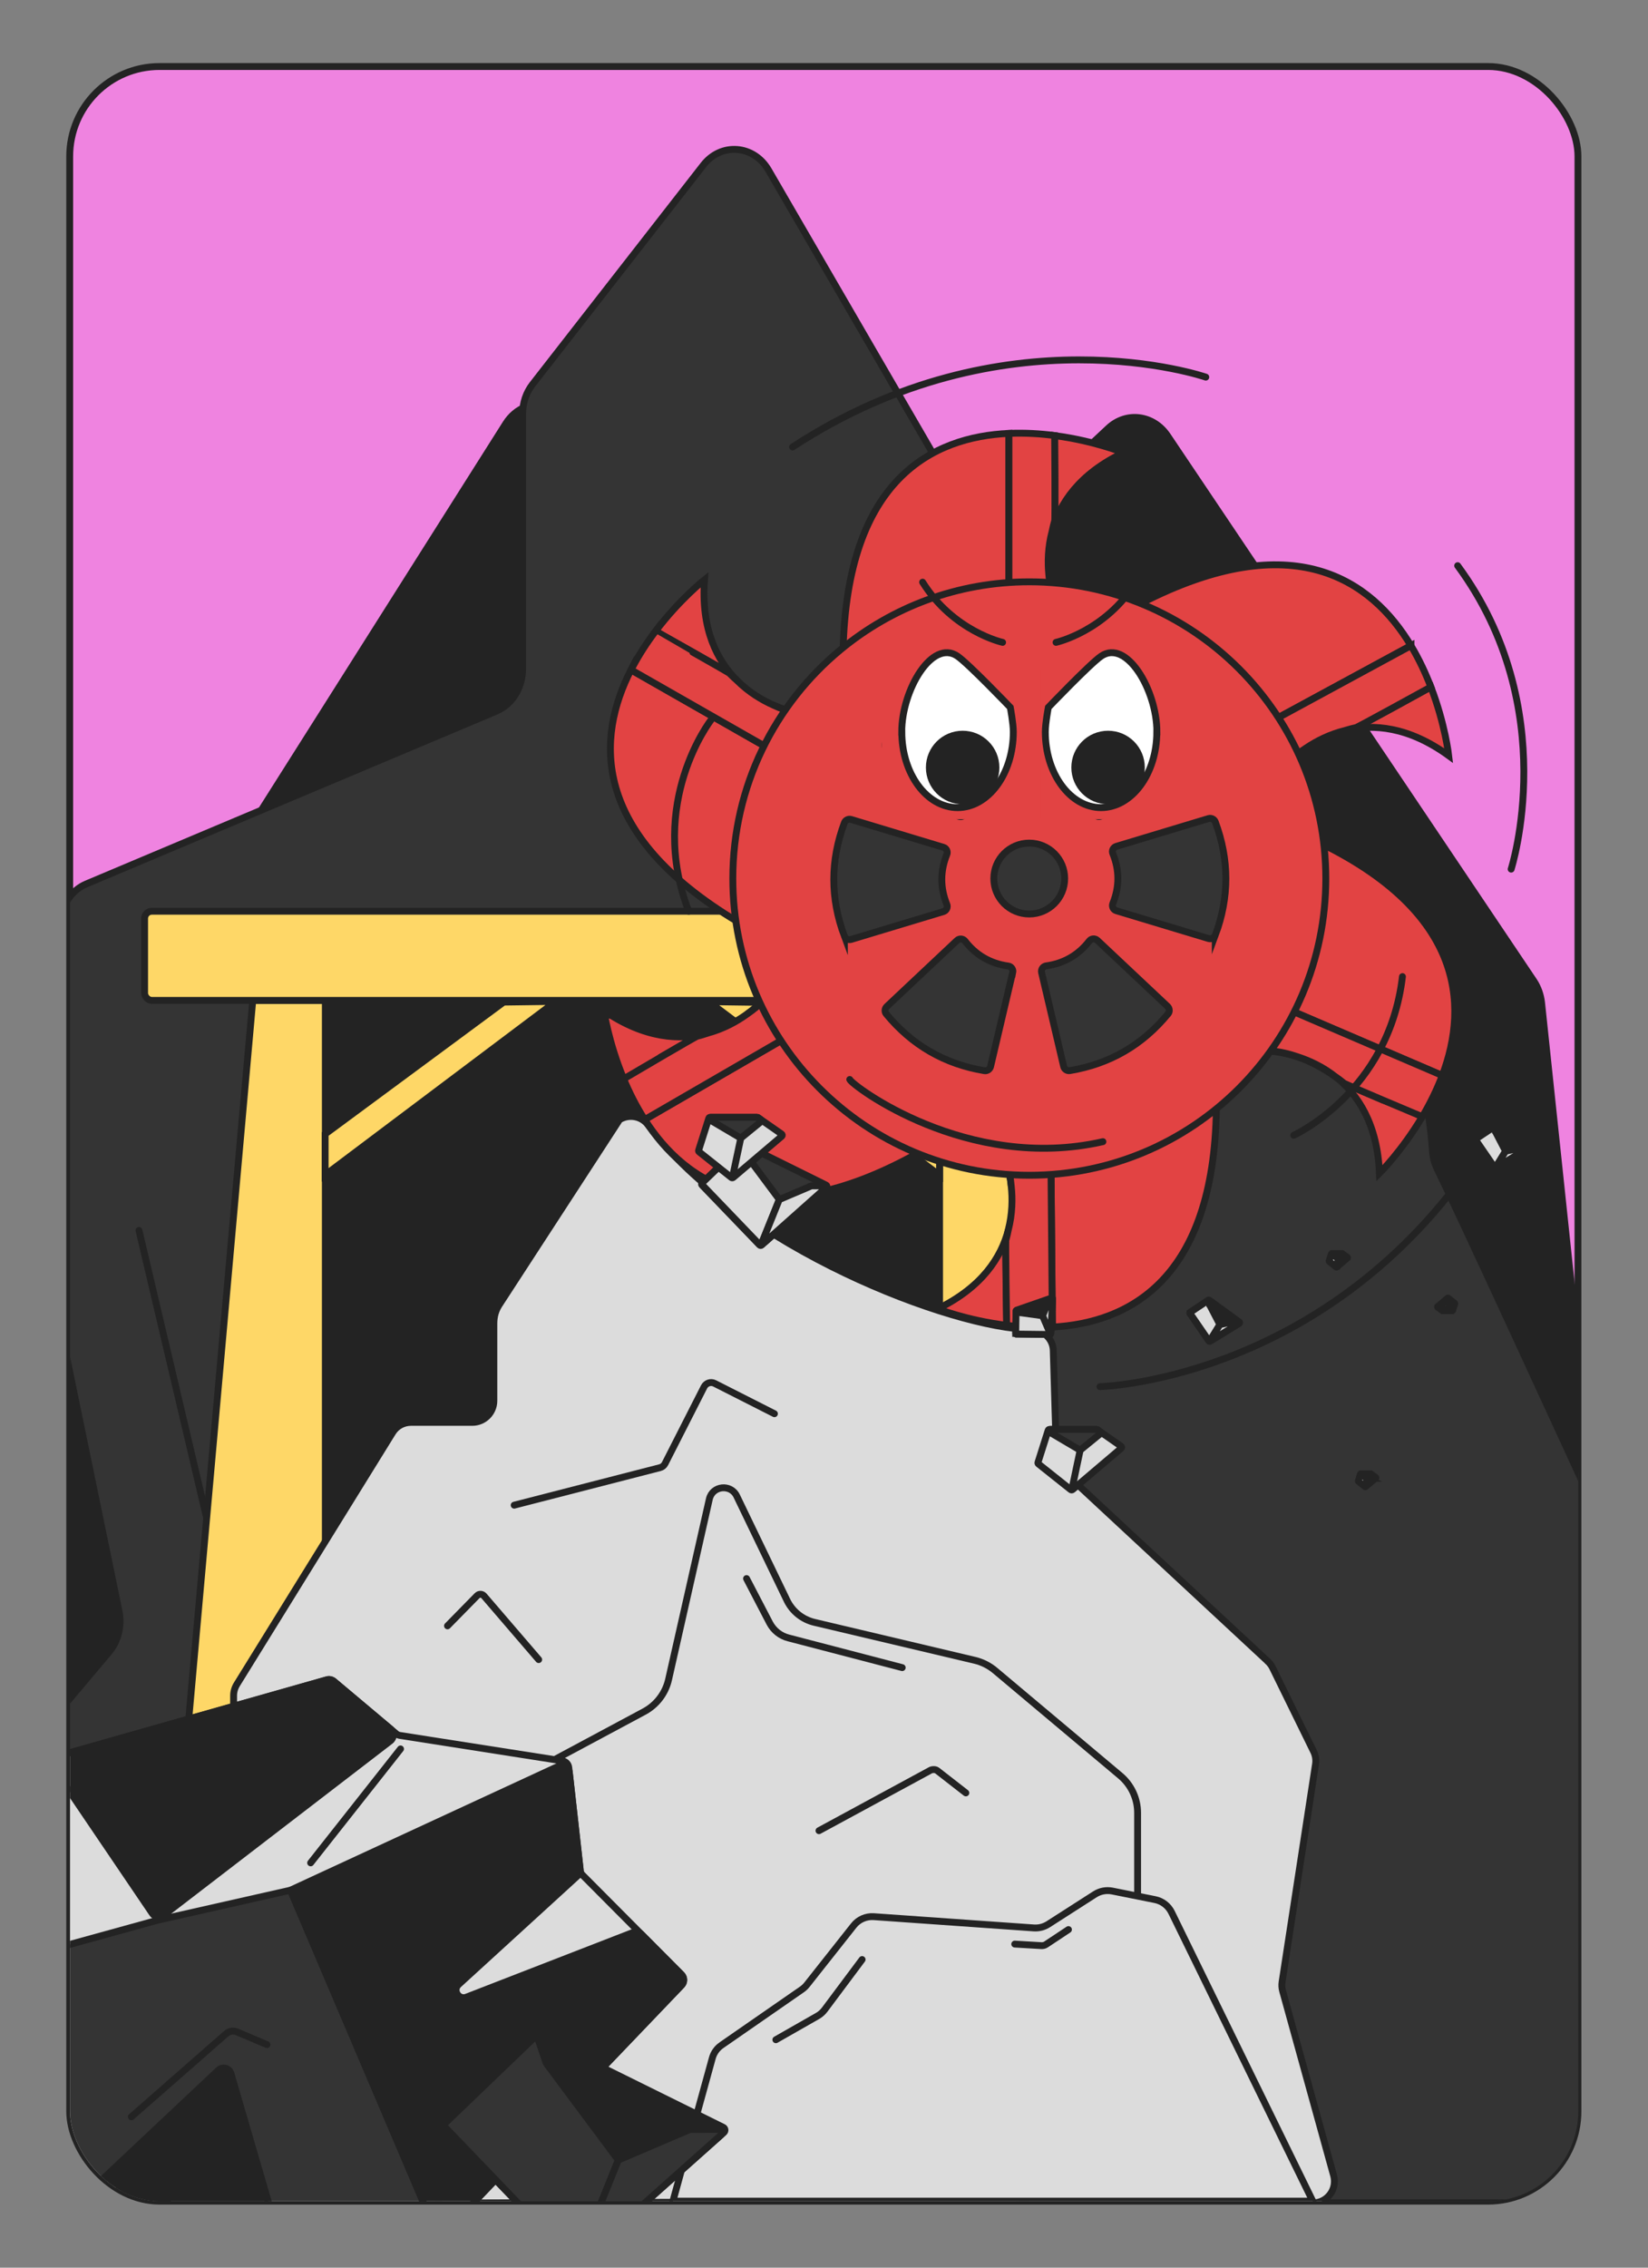
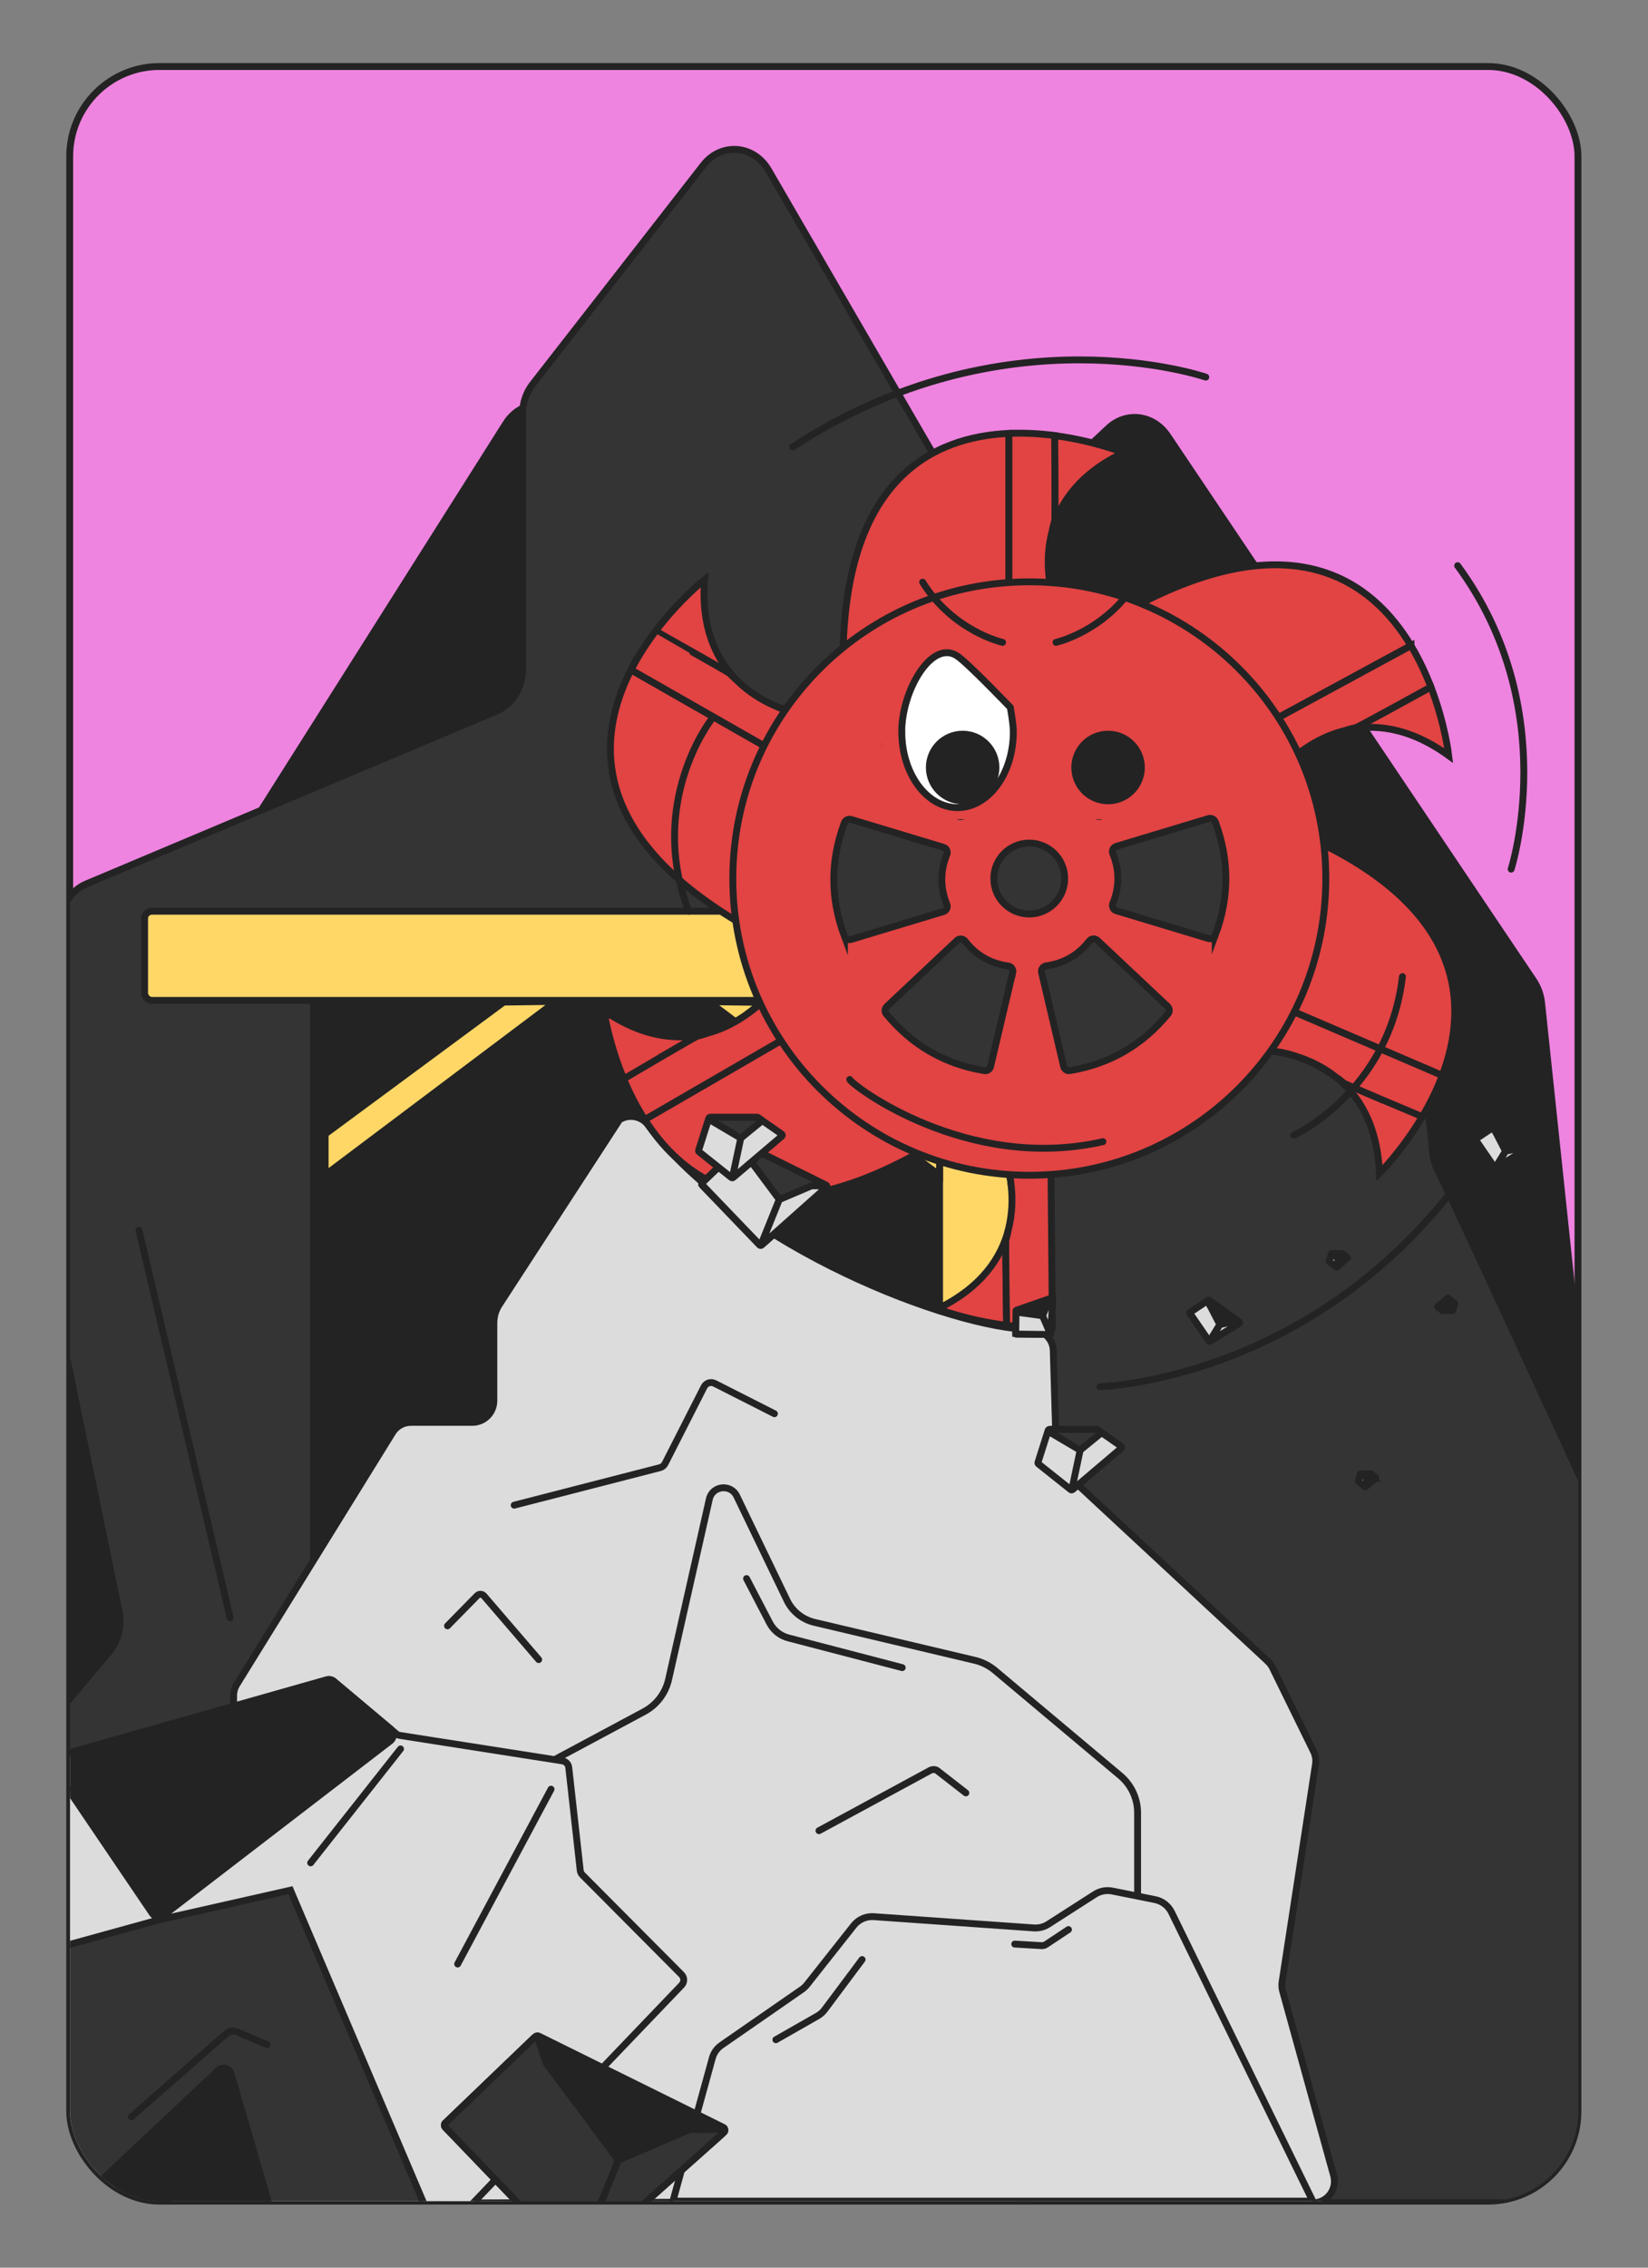
<svg xmlns="http://www.w3.org/2000/svg" id="g" data-name="Calque 7" viewBox="0 0 240 330">
  <rect x="0" y="0" width="240" height="330" fill="#808080" stroke="none" />
  <defs>
    <clipPath id="h">
      <rect x="10.2" y="9.68" width="219.65" height="310.64" rx="13.08" ry="13.08" style="fill: none; stroke-width: 0px;" />
    </clipPath>
  </defs>
  <rect x="10.15" y="9.68" width="219.65" height="310.64" rx="13.08" ry="13.08" style="fill: #ef83e0; stroke: #232323; stroke-miterlimit: 10;" />
  <g style="clip-path: url(#h);">
    <g>
      <path d="M-14.73,271.5L4.52,174.75c.16-.79.45-1.54.85-2.22l32.68-54.62,35.62-56.28c1.45-2.3,4.06-3.32,6.5-2.55l60.24,19.05c1.9.6,3.95.11,5.46-1.3l15.55-14.53c2.62-2.45,6.55-1.94,8.6,1.1l53.34,79.34c.62.93,1.01,2.02,1.14,3.17l7.74,73.26c.04.34.05.68.04,1.02l-3.27,92.99c-.14,3.93-3.34,6.85-6.85,6.25L-9.84,279.42c-3.39-.58-5.63-4.21-4.89-7.92Z" style="fill: #232323; stroke: #232323; stroke-linecap: round; stroke-miterlimit: 10;" />
      <path d="M-42.32,309.48L15.88,240.41c1.35-1.6,1.89-3.83,1.45-5.96l-12.34-59.82c-.15-.72-.19-1.47-.11-2.2l3.91-38.39c.25-2.45,1.71-4.54,3.79-5.41l59.7-25.14c2.31-.97,3.83-3.42,3.83-6.15v-37.11c0-1.58.51-3.11,1.44-4.3l24.88-31.91c2.59-3.33,7.35-2.96,9.49.74l39.63,68.28c.55.95,1.32,1.73,2.22,2.26,8.31,4.84,52.14,32.16,54.83,72.1.06.94.28,1.86.69,2.69,5.74,11.68,50.56,109.65,64.85,140.91,2,4.38-.87,9.55-5.3,9.55H-37.98c-5.19,0-7.89-6.86-4.34-11.07Z" style="fill: #343434; stroke: #232323; stroke-linecap: round; stroke-miterlimit: 10;" />
      <path d="M113.42,109.24l20.54,37.61c.13.24.32.44.53.59l24,15.71" style="fill: none; stroke: #232323; stroke-linecap: round; stroke-miterlimit: 10;" />
      <line x1="124.2" y1="168.96" x2="134.16" y2="147.21" style="fill: #ac6e4a; stroke: #232323; stroke-linecap: round; stroke-miterlimit: 10;" />
      <line x1="20.24" y1="179.06" x2="33.51" y2="235.41" style="fill: none; stroke: #232323; stroke-linecap: round; stroke-miterlimit: 10;" />
      <path d="M81.07,219.49l21.78-9.87c1.45-.66,2.76,1.23,1.81,2.61l-22.9,33.22c-.41.59-.42,1.4-.04,2.01l26.38,41.85" style="fill: none; stroke: #232323; stroke-linecap: round; stroke-miterlimit: 10;" />
    </g>
    <rect x="45.67" y="140.88" width="93.63" height="179.69" style="fill: #232323; stroke: #232323; stroke-miterlimit: 10;" />
    <g>
-       <polygon points="47.38 302.54 22.82 302.54 36.81 145.58 47.38 145.58 47.38 302.54" style="fill: #fed767; stroke: #232323; stroke-miterlimit: 10;" />
      <rect x="21.06" y="132.61" width="142.09" height="12.97" rx="1.05" ry="1.05" style="fill: #fed767; stroke: #232323; stroke-miterlimit: 10;" />
      <polygon points="136.83 302.54 161.39 302.54 147.39 145.58 136.83 145.58 136.83 302.54" style="fill: #fed767; stroke: #232323; stroke-miterlimit: 10;" />
      <polygon points="80.96 145.73 47.35 170.99 47.35 165.03 73.35 145.83 80.96 145.73" style="fill: #fed767; stroke: #232323; stroke-miterlimit: 10;" />
      <polygon points="103.22 145.77 136.83 171.03 136.83 165.07 110.83 145.87 103.22 145.77" style="fill: #fed767; stroke: #232323; stroke-miterlimit: 10;" />
    </g>
    <circle cx="150.08" cy="128.59" r="30.25" style="fill: #343434; stroke: #232323; stroke-linecap: round; stroke-miterlimit: 10;" />
    <g>
      <path d="M184.65,241.78l-29.81-27.68c-.64-.59-1-1.43-1-2.3l-.45-15.18c0-1.77-1.45-3.12-3.22-3.14-11.37-.12-42.39-11.85-55.79-29.77-.97-1.3-2.78-1.62-4.16-.77l-17.34,26.66c-.75,1.07-.96,2-.96,3.08v11.17c0,1.73-1.41,3.14-3.14,3.14h-8.94c-1.09,0-2.1.56-2.67,1.49l-22.68,36.64c-.31.5-.47,1.07-.47,1.65v22.84c0,1.32-.83,2.5-2.07,2.95l-17.63,6.43c-1.36.5-2.21,1.86-2.05,3.3l4.02,35.5c.18,1.59,1.52,2.79,3.12,2.79h171.78c2.08,0,3.58-1.98,3.03-3.98l-7.43-26.86c-.12-.43-.14-.88-.08-1.31l4.87-31.69c.1-.63,0-1.28-.28-1.86l-5.97-12.17c-.17-.35-.4-.66-.68-.92Z" style="fill: #dcdcdc; stroke: #232323; stroke-linecap: round; stroke-miterlimit: 10;" />
      <path d="M112.78,205.73l-8.7-4.41c-.57-.29-1.26-.06-1.55.51l-5.68,11.16c-.15.3-.42.51-.74.59l-21.23,5.46" style="fill: #dcdcdc; stroke: #232323; stroke-linecap: round; stroke-linejoin: round;" />
      <path d="M78.45,241.51l-7.97-9.27c-.26-.3-.72-.32-1-.03l-4.31,4.39" style="fill: #dcdcdc; stroke: #232323; stroke-linecap: round; stroke-linejoin: round;" />
    </g>
    <path d="M151.44,317.84l13.59-33.03c.42-1.03.64-2.14.64-3.25v-17.74c0-2.09-.92-4.07-2.53-5.42l-18.24-15.31c-.85-.71-1.85-1.21-2.92-1.47l-23.38-5.53c-1.74-.41-3.21-1.59-3.99-3.2l-7.32-15.18c-.87-1.81-3.55-1.51-3.99.45l-5.93,26.24c-.45,2-1.75,3.71-3.56,4.68l-16.69,8.94c-1.2.64-2.19,1.61-2.85,2.8l-5.03,9.06c-.97,1.75-1.16,3.84-.51,5.73l4.11,12c.59,1.73.49,3.63-.28,5.29l-10.26,21.98c-1.24,2.67.71,5.72,3.65,5.71l81.78-.27c1.62,0,3.08-.99,3.7-2.49Z" style="fill: #dcdcdc; stroke: #232323; stroke-linecap: round; stroke-miterlimit: 10;" />
    <path d="M105.09,297.61l11.68-8.09c.28-.19.53-.43.74-.69l6.81-8.61c.7-.89,1.8-1.38,2.93-1.3l23.31,1.64c.74.05,1.47-.14,2.09-.53l6.8-4.36c.75-.48,1.65-.65,2.53-.48l6.23,1.25c1.05.21,1.94.9,2.41,1.86l20.56,42.02h-93.18l5.73-20.8c.21-.78.69-1.45,1.36-1.91Z" style="fill: #dcdcdc; stroke: #232323; stroke-linecap: round; stroke-miterlimit: 10;" />
    <g>
      <path d="M7.45,255.84l40.16-11.39c.35-.1.73-.02,1.01.22l9.09,7.64c.15.13.34.21.54.24l23.66,3.7c.49.08.87.47.92.97l1.67,14.97c.03.25.14.48.31.65l14.44,14.51c.42.42.43,1.11.01,1.54l-35.03,36.58c-.21.22-.5.34-.8.34l-18.45-.08c-.09,0-.17-.01-.26-.03l-30.53-7.51c-.21-.05-.43-.04-.63.03l-9.47,3.33c-.67.23-1.38-.21-1.46-.92l-1.44-12.89c-.04-.38-.28-.71-.63-.87l-4.97-2.34c-.35-.16-.58-.49-.63-.87l-1.76-15.72c-.02-.19,0-.38.08-.56l13.42-30.91c.13-.3.39-.53.71-.62Z" style="fill: #dcdcdc; stroke: #232323; stroke-linecap: round; stroke-miterlimit: 10;" />
      <path d="M-6.69,288.57c-.06-.54.28-1.04.8-1.18l28.75-7.93,19.44-4.39,20.96,49.2c.31.73-.23,1.54-1.02,1.53l-17.25-.08c-.09,0-.17-.01-.26-.03l-30.53-7.51c-.21-.05-.43-.04-.63.03l-9.47,3.33c-.67.23-1.38-.21-1.46-.92l-1.44-12.89c-.04-.38-.28-.71-.63-.87l-4.97-2.34c-.35-.16-.58-.49-.63-.87l-1.68-15.08Z" style="fill: #343434; stroke: #232323; stroke-linecap: round; stroke-miterlimit: 10;" />
      <path d="M7.8,257.24l14.4,21.24c.36.52,1.08.64,1.58.26l33.07-25.4c.56-.43.58-1.26.04-1.72l-8.28-6.95c-.28-.23-.66-.32-1.01-.22l-39.19,11.11c-.72.2-1.03,1.06-.61,1.68Z" style="fill: #232323; stroke: #232323; stroke-linecap: round; stroke-miterlimit: 10;" />
-       <path d="M42.3,275.07l39.05-18.05c.68-.32,1.47.13,1.56.88l1.58,14.11c.04.35-.09.7-.35.94l-17.35,15.84c-.9.82,0,2.28,1.14,1.84l24.28-9.42c.41-.16.87-.06,1.18.25l5.87,5.9c.42.42.43,1.11.01,1.54l-34.2,35.71c-.55.57-1.5.4-1.81-.33l-20.96-49.21Z" style="fill: #232323; stroke: #232323; stroke-linecap: round; stroke-miterlimit: 10;" />
      <path d="M13.89,318.11l17.93-16.86c.6-.56,1.58-.3,1.81.49l6.67,22.87-26.42-6.5Z" style="fill: #232323; stroke: #232323; stroke-linecap: round; stroke-miterlimit: 10;" />
      <line x1=".71" y1="281.48" x2="7.97" y2="265.16" style="fill: none; stroke: #232323; stroke-linecap: round; stroke-miterlimit: 10;" />
      <line x1="80.25" y1="260.37" x2="66.65" y2="285.81" style="fill: none; stroke: #232323; stroke-linecap: round; stroke-miterlimit: 10;" />
      <path d="M19.13,308.05l13.8-12.09c.44-.39,1.06-.49,1.6-.26l4.35,1.84" style="fill: none; stroke: #232323; stroke-linecap: round; stroke-miterlimit: 10;" />
      <line x1="58.33" y1="254.51" x2="45.24" y2="271.09" style="fill: none; stroke: #232323; stroke-linecap: round; stroke-miterlimit: 10;" />
    </g>
    <g>
      <g>
        <path d="M153.59,75.78c-.14.52-.26,1.02-.36,1.51,1.07-3.98,3.88-8.3,10.4-11.41,0,0-4.26-1.73-10.04-2.49,0,0,.09,12.48,0,12.39Z" style="fill: #e24343; stroke: #232323; stroke-miterlimit: 10;" />
        <path d="M152.74,83.6c.19,2.61.85,4.02.85,4.02,0,0-.61-1.61-.85-4.02Z" style="fill: #e24343; stroke: #232323; stroke-miterlimit: 10;" />
        <path d="M146.93,63.07c-11.05.49-23.61,6.6-24.15,31.63l30.81-7.08-6.66,1.53v-26.08Z" style="fill: #e24343; stroke: #232323; stroke-miterlimit: 10;" />
        <path d="M153.23,77.28c.1-.49.22-.99.36-1.51.09.09,0-12.38,0-12.39-2.07-.27-4.33-.41-6.66-.31v26.08l6.66-1.53s-.66-1.41-.85-4.02c-.17-1.77-.14-3.98.49-6.31Z" style="fill: #e24343; stroke: #232323; stroke-miterlimit: 10;" />
        <path d="M197.49,105.87c-.52.12-1.02.26-1.5.4,4.01-.95,9.15-.54,14.99,3.7,0,0-.51-4.57-2.6-10.01,0,0-10.93,6.03-10.89,5.9Z" style="fill: #e24343; stroke: #232323; stroke-miterlimit: 10;" />
        <path d="M190.2,108.85c-2.2,1.41-3.13,2.66-3.13,2.66,0,0,1.12-1.31,3.13-2.66Z" style="fill: #e24343; stroke: #232323; stroke-miterlimit: 10;" />
        <path d="M205.48,93.96c-5.7-9.48-17.05-17.61-39.31-6.16l20.9,23.71-4.52-5.13,22.93-12.43Z" style="fill: #e24343; stroke: #232323; stroke-miterlimit: 10;" />
        <path d="M195.99,106.27c.48-.14.97-.28,1.5-.4-.04.12,10.89-5.9,10.89-5.9-.75-1.95-1.7-4.01-2.9-6.01l-22.93,12.43,4.52,5.13s.93-1.25,3.13-2.66c1.48-1,3.44-2.02,5.79-2.58Z" style="fill: #e24343; stroke: #232323; stroke-miterlimit: 10;" />
        <path d="M106.23,97.99c.38.38.76.73,1.13,1.06-2.92-2.9-5.29-7.48-4.76-14.69,0,0-3.62,2.85-7.13,7.49,0,0,10.89,6.11,10.76,6.14Z" style="fill: #e24343; stroke: #232323; stroke-miterlimit: 10;" />
        <path d="M112.6,102.6c2.36,1.13,3.92,1.25,3.92,1.25,0,0-1.7-.26-3.92-1.25Z" style="fill: #e24343; stroke: #232323; stroke-miterlimit: 10;" />
        <path d="M91.89,97.48c-5.04,9.84-5.96,23.78,15.51,36.64l9.11-30.27-1.97,6.55-22.65-12.92Z" style="fill: #e24343; stroke: #232323; stroke-miterlimit: 10;" />
        <path d="M107.36,99.05c-.37-.33-.75-.68-1.13-1.06.12-.03-10.76-6.13-10.76-6.14-1.26,1.66-2.51,3.56-3.57,5.63l22.65,12.92,1.97-6.55s-1.55-.13-3.92-1.25c-1.63-.73-3.53-1.85-5.24-3.55Z" style="fill: #e24343; stroke: #232323; stroke-miterlimit: 10;" />
        <path d="M101.55,150.8c.52-.14,1.01-.29,1.49-.44-3.98,1.06-9.13.8-15.09-3.28,0,0,.64,4.56,2.88,9.93,0,0,10.76-6.33,10.72-6.21Z" style="fill: #e24343; stroke: #232323; stroke-miterlimit: 10;" />
        <path d="M108.74,147.62c2.16-1.47,3.06-2.75,3.06-2.75,0,0-1.09,1.34-3.06,2.75Z" style="fill: #e24343; stroke: #232323; stroke-miterlimit: 10;" />
        <path d="M93.89,162.93c5.96,9.32,17.54,17.12,39.47,5.05l-21.56-23.12,4.66,5-22.57,13.07Z" style="fill: #e24343; stroke: #232323; stroke-miterlimit: 10;" />
        <path d="M103.03,150.36c-.47.16-.97.3-1.49.44.03-.12-10.72,6.2-10.72,6.21.8,1.93,1.81,3.96,3.07,5.92l22.57-13.07-4.66-5s-.89,1.28-3.06,2.75c-1.45,1.04-3.38,2.12-5.71,2.74Z" style="fill: #e24343; stroke: #232323; stroke-miterlimit: 10;" />
        <path d="M146.5,180.48c.14-.52.25-1.02.35-1.51-1.04,3.99-3.81,8.34-10.3,11.5,0,0,4.28,1.69,10.06,2.4,0,0-.2-12.48-.11-12.39Z" style="fill: #e24343; stroke: #232323; stroke-miterlimit: 10;" />
        <path d="M147.28,172.65c-.21-2.61-.89-4.02-.89-4.02,0,0,.63,1.6.89,4.02Z" style="fill: #e24343; stroke: #232323; stroke-miterlimit: 10;" />
-         <path d="M153.27,193.12c11.04-.59,23.55-6.81,23.87-31.84l-30.75,7.35,6.65-1.59.23,26.08Z" style="fill: #e24343; stroke: #232323; stroke-miterlimit: 10;" />
        <path d="M146.84,178.97c-.1.49-.21.99-.35,1.51-.09-.09.11,12.38.11,12.39,2.07.25,4.34.38,6.66.25l-.23-26.08-6.65,1.59s.67,1.41.89,4.02c.19,1.77.17,3.98-.43,6.32Z" style="fill: #e24343; stroke: #232323; stroke-miterlimit: 10;" />
        <path d="M195.74,157.62c-.42-.33-.84-.64-1.24-.93,3.23,2.55,6.1,6.84,6.39,14.05,0,0,3.27-3.24,6.24-8.24,0,0-11.51-4.84-11.39-4.88Z" style="fill: #e24343; stroke: #232323; stroke-miterlimit: 10;" />
        <path d="M188.89,153.76c-2.47-.85-4.03-.8-4.03-.8,0,0,1.72.07,4.03.8Z" style="fill: #e24343; stroke: #232323; stroke-miterlimit: 10;" />
        <path d="M210.04,156.51c3.9-10.35,3.24-24.3-19.55-34.66l-5.64,31.11,1.22-6.73,23.97,10.28Z" style="fill: #e24343; stroke: #232323; stroke-miterlimit: 10;" />
        <path d="M194.5,156.7c-1.9-1.5-3.91-2.4-5.61-2.94,1.56.54,3.48,1.44,5.61,2.94Z" style="fill: #e24343; stroke: #232323; stroke-miterlimit: 10;" />
        <path d="M194.5,156.7c.41.29.82.59,1.24.93-.12.05,11.38,4.88,11.39,4.88,1.06-1.79,2.09-3.82,2.91-6l-23.97-10.28-1.22,6.73s1.56-.05,4.03.8c1.7.54,3.72,1.44,5.61,2.94Z" style="fill: #e24343; stroke: #232323; stroke-miterlimit: 10;" />
        <path d="M149.89,84.67c-10.43,0-20,3.7-27.46,9.86-9.6,7.92-15.71,19.9-15.71,33.32,0,23.85,19.33,43.18,43.18,43.18s43.18-19.33,43.18-43.18-19.33-43.18-43.18-43.18ZM152.48,113.93l3.21-13.66c.1-.41.49-.68.9-.61,5.8.96,10.56,3.72,14.29,8.25.27.32.23.8-.08,1.09l-10.22,9.61c-.34.32-.88.28-1.17-.09-1.61-2.06-3.7-3.27-6.29-3.63-.46-.06-.76-.51-.66-.97ZM129.06,107.92c3.73-4.54,8.5-7.29,14.29-8.25.41-.07.81.2.9.61l3.21,13.66c.11.45-.2.9-.66.97-2.59.36-4.69,1.57-6.29,3.63-.29.37-.83.4-1.17.09l-10.22-9.61c-.3-.29-.34-.76-.08-1.09ZM122.97,136.24c-2.06-5.5-2.06-11,0-16.51.15-.39.58-.6.98-.48l13.43,4.05c.45.13.68.62.51,1.05-.98,2.42-.98,4.84,0,7.26.17.43-.06.92-.51,1.05l-13.43,4.05c-.4.12-.83-.09-.98-.48ZM147.47,141.54l-3.21,13.66c-.1.41-.49.68-.9.61-5.8-.96-10.56-3.72-14.29-8.25-.27-.32-.23-.8.08-1.09l10.22-9.61c.34-.32.88-.28,1.17.09,1.6,2.06,3.7,3.27,6.29,3.63.46.06.76.51.66.97ZM144.73,127.85c0-2.85,2.31-5.16,5.16-5.16s5.16,2.31,5.16,5.16-2.31,5.16-5.16,5.16-5.16-2.31-5.16-5.16ZM170.09,147.55c-3.73,4.54-8.5,7.29-14.29,8.25-.41.07-.81-.2-.9-.61l-3.21-13.66c-.11-.45.2-.9.66-.97,2.59-.36,4.69-1.57,6.29-3.63.29-.37.83-.4,1.17-.09l10.22,9.61c.3.29.34.76.08,1.09ZM176.98,136.1c-.15.39-.58.6-.98.48l-13.43-4.05c-.45-.13-.68-.62-.51-1.05.98-2.42.98-4.84,0-7.26-.18-.43.06-.92.51-1.05l13.43-4.05c.4-.12.83.09.98.48,2.06,5.5,2.06,11,0,16.51Z" style="fill: #e24343; stroke: #232323; stroke-miterlimit: 10;" />
      </g>
      <rect x="128.38" y="97.48" width="20.99" height="21.74" style="fill: #e24343; stroke-width: 0px;" />
      <rect x="151.51" y="97.48" width="20.99" height="21.74" style="fill: #e24343; stroke-width: 0px;" />
      <g>
-         <path d="M168.47,106.51c0,6.09-3.64,11.02-8.12,11.02s-8.12-4.94-8.12-11.02c0-1.25.44-3.57.44-3.57,0,0,6.08-6.35,7.69-7.45,3.7-2.54,8.12,4.94,8.12,11.02Z" style="fill: #fff; stroke: #232323; stroke-linecap: round; stroke-miterlimit: 10;" />
        <circle cx="161.37" cy="111.69" r="4.85" style="fill: #232323; stroke: #232323; stroke-linecap: round; stroke-miterlimit: 10;" />
        <path d="M153.79,93.48s7.18-1.59,11.65-8.76" style="fill: none; stroke: #232323; stroke-linecap: round; stroke-miterlimit: 10;" />
        <g>
          <path d="M131.33,106.51c0,6.09,3.64,11.02,8.12,11.02,4.49,0,8.12-4.94,8.12-11.02,0-1.25-.44-3.57-.44-3.57,0,0-6.08-6.35-7.69-7.45-3.7-2.54-8.12,4.94-8.12,11.02Z" style="fill: #fff; stroke: #232323; stroke-linecap: round; stroke-miterlimit: 10;" />
          <circle cx="140.19" cy="111.69" r="4.85" style="fill: #232323; stroke: #232323; stroke-linecap: round; stroke-miterlimit: 10;" />
          <path d="M146.01,93.48s-7.18-1.59-11.65-8.76" style="fill: none; stroke: #232323; stroke-linecap: round; stroke-miterlimit: 10;" />
        </g>
      </g>
    </g>
    <g>
      <path d="M102.25,172.16l5.84-5.6c.06-.06.15-.07.23-.03l11.99,5.93c.13.06.15.23.04.33l-9.44,8.41c-.08.07-.2.07-.28-.01l-8.4-8.73c-.08-.08-.07-.21,0-.28Z" style="fill: #343434; stroke: #232323; stroke-linecap: round; stroke-miterlimit: 10;" />
      <path d="M108.84,168.31l4.59,6.16c.04.06.05.13.03.19l-2.56,6.35c-.05.13-.23.17-.33.06l-8.31-8.65c-.08-.08-.07-.21,0-.28l5.72-5.48c.11-.1.28-.06.33.08l.51,1.5s.02.04.03.06Z" style="fill: #dcdcdc; stroke: #232323; stroke-linecap: round; stroke-miterlimit: 10;" />
      <path d="M118.1,172.6l-4.53,1.93s-.09.06-.11.11l-2.37,5.87c-.08.2.16.36.32.22l8.78-7.81c.14-.12.05-.35-.13-.35h-1.88s-.05.01-.08.02Z" style="fill: #dcdcdc; stroke: #232323; stroke-linecap: round; stroke-miterlimit: 10;" />
    </g>
    <g>
      <path d="M64.85,308.94l13.1-12.56c.14-.13.34-.16.51-.08l26.87,13.28c.28.14.34.52.1.74l-21.16,18.84c-.18.16-.45.15-.62-.02l-18.81-19.56c-.17-.18-.17-.46.01-.63Z" style="fill: #232323; stroke: #232323; stroke-miterlimit: 10;" />
      <path d="M79.6,300.33l10.29,13.81c.09.13.11.29.06.44l-5.74,14.23c-.12.3-.51.38-.74.14l-18.63-19.37c-.17-.18-.17-.46.01-.63l12.81-12.29c.24-.23.63-.13.73.18l1.14,3.37s.04.09.07.12Z" style="fill: #343434; stroke: #232323; stroke-miterlimit: 10;" />
      <path d="M100.36,309.94l-10.14,4.33c-.11.05-.2.13-.24.24l-5.31,13.16c-.18.44.36.82.71.5l19.66-17.51c.31-.27.11-.78-.3-.78l-4.21.02c-.06,0-.12.01-.17.04Z" style="fill: #343434; stroke: #232323; stroke-miterlimit: 10;" />
    </g>
    <g>
      <path d="M147.92,194.05l.05-3.3s.02-.06.05-.08l5.16-1.79c.05-.02.11.02.11.08l-.26,5.15s-.04.08-.08.08l-4.94-.06s-.08-.04-.08-.08Z" style="fill: #232323; stroke: #232323; stroke-miterlimit: 10;" />
      <path d="M148.69,191.04l3.11.43s.05.02.06.05l1.11,2.57c.02.05-.02.11-.08.11l-4.89-.06s-.08-.04-.08-.08l.05-3.23c0-.06.06-.1.12-.07l.58.28s.02,0,.02,0Z" style="fill: #dcdcdc; stroke: #232323; stroke-linecap: round; stroke-miterlimit: 10;" />
      <path d="M152.59,189.58l-.74,1.87s0,.04,0,.06l1.03,2.37c.03.08.15.06.16-.03l.25-4.79c0-.08-.09-.11-.14-.06l-.54.55s-.01.02-.02.03Z" style="fill: #dcdcdc; stroke: #232323; stroke-linecap: round; stroke-miterlimit: 10;" />
    </g>
    <g>
      <path d="M214.92,165.77l2.7-1.8s.07-.02.09,0l4.41,3.21s.04.1,0,.13l-4.32,2.65s-.09.01-.11-.02l-2.79-4.06s-.02-.09.02-.11Z" style="fill: #232323; stroke: #232323; stroke-miterlimit: 10;" />
      <path d="M217.8,164.72l1.44,2.77s.01.06,0,.08l-1.44,2.33s-.1.05-.14,0l-2.77-4.03s-.02-.09.02-.11l2.64-1.76s.12,0,.13.06l.11.63s0,.02,0,.02Z" style="fill: #dcdcdc; stroke: #232323; stroke-linecap: round; stroke-miterlimit: 10;" />
      <path d="M221.23,167.09l-1.94.44s-.04.02-.05.04l-1.33,2.16c-.04.07.04.16.11.11l4.02-2.47c.06-.04.04-.14-.03-.15l-.75-.13s-.02,0-.03,0Z" style="fill: #dcdcdc; stroke: #232323; stroke-linecap: round; stroke-miterlimit: 10;" />
    </g>
    <g>
      <path d="M156.19,216.78l7.08-6.01c.1-.09.09-.24-.02-.32l-3.44-2.39s-.07-.04-.12-.04h-6.86c-.09,0-.17.06-.19.14l-1.48,4.66c-.03.08,0,.17.07.22l4.7,3.74c.08.06.18.06.26,0Z" style="fill: #dcdcdc; stroke: #232323; stroke-linecap: round; stroke-miterlimit: 10;" />
      <path d="M157.41,210.95l2.82-2.3c.1-.08.1-.25-.01-.32l-.4-.28s-.07-.04-.12-.04h-6.79c-.2,0-.28.26-.11.37l4.37,2.58c.07.05.17.04.24-.01Z" style="fill: #343434; stroke: #232323; stroke-miterlimit: 10;" />
      <line x1="157.3" y1="211.05" x2="156.07" y2="216.88" style="fill: none; stroke: #232323; stroke-miterlimit: 10;" />
    </g>
    <g>
      <path d="M106.77,171.36l7.08-6.01c.1-.09.09-.24-.02-.32l-3.44-2.39s-.07-.04-.12-.04h-6.86c-.09,0-.17.06-.19.14l-1.48,4.66c-.03.08,0,.17.07.22l4.7,3.74c.08.06.18.06.26,0Z" style="fill: #dcdcdc; stroke: #232323; stroke-linecap: round; stroke-miterlimit: 10;" />
      <path d="M107.99,165.54l2.82-2.3c.1-.08.1-.25-.01-.32l-.4-.28s-.07-.04-.12-.04h-6.79c-.2,0-.28.26-.11.37l4.37,2.58c.07.05.17.04.24-.01Z" style="fill: #343434; stroke: #232323; stroke-miterlimit: 10;" />
      <line x1="107.88" y1="165.63" x2="106.64" y2="171.47" style="fill: none; stroke: #232323; stroke-miterlimit: 10;" />
    </g>
    <g>
      <path d="M194.67,184.38l1.56-1.33s.02-.05,0-.07l-.76-.53s-.02,0-.03,0h-1.51s-.04.01-.04.03l-.33,1.03s0,.04.01.05l1.04.83s.04.01.06,0Z" style="fill: #dcdcdc; stroke: #232323; stroke-linecap: round; stroke-miterlimit: 10;" />
      <path d="M194.94,183.1l.62-.51s.02-.05,0-.07l-.09-.06s-.02,0-.03,0h-1.5s-.06.06-.02.08l.96.57s.04,0,.05,0Z" style="fill: #343434; stroke: #232323; stroke-miterlimit: 10;" />
      <line x1="194.91" y1="183.12" x2="194.64" y2="184.41" style="fill: none; stroke: #232323; stroke-miterlimit: 10;" />
    </g>
    <g>
      <path d="M221.51,154.96l1.56-1.33s.02-.05,0-.07l-.76-.53s-.02,0-.03,0h-1.51s-.04.01-.04.03l-.33,1.03s0,.04.01.05l1.04.83s.04.01.06,0Z" style="fill: #232323; stroke: #232323; stroke-miterlimit: 10;" />
      <path d="M221.78,153.67l.62-.51s.02-.05,0-.07l-.09-.06s-.02,0-.03,0h-1.5s-.06.06-.02.08l.96.57s.04,0,.05,0Z" style="fill: #343434; stroke: #232323; stroke-miterlimit: 10;" />
      <line x1="221.75" y1="153.69" x2="221.48" y2="154.98" style="fill: none; stroke: #232323; stroke-miterlimit: 10;" />
    </g>
    <g>
      <path d="M210.83,188.91l-1.47,1.24s-.02.05,0,.07l.71.5s.02,0,.02,0h1.42s.03-.01.04-.03l.31-.97s0-.03-.01-.05l-.97-.77s-.04-.01-.05,0Z" style="fill: #dcdcdc; stroke: #232323; stroke-linecap: round; stroke-miterlimit: 10;" />
      <path d="M210.58,190.11l-.58.48s-.02.05,0,.07l.08.06s.02,0,.02,0h1.4s.06-.05.02-.08l-.9-.53s-.04,0-.05,0Z" style="fill: #343434; stroke: #232323; stroke-miterlimit: 10;" />
      <line x1="210.6" y1="190.09" x2="210.86" y2="188.88" style="fill: none; stroke: #232323; stroke-miterlimit: 10;" />
    </g>
    <g>
      <path d="M198.86,216.35l1.5-1.27s.02-.05,0-.07l-.73-.51s-.02,0-.02,0h-1.45s-.04.01-.04.03l-.31.99s0,.04.01.05l1,.79s.04.01.05,0Z" style="fill: #dcdcdc; stroke: #232323; stroke-linecap: round; stroke-miterlimit: 10;" />
      <path d="M199.11,215.12l.6-.49s.02-.05,0-.07l-.08-.06s-.02,0-.02,0h-1.44s-.06.06-.02.08l.93.55s.04,0,.05,0Z" style="fill: #343434; stroke: #232323; stroke-miterlimit: 10;" />
      <line x1="199.09" y1="215.14" x2="198.83" y2="216.37" style="fill: none; stroke: #232323; stroke-miterlimit: 10;" />
    </g>
    <path d="M160.19,201.79s30.91-.77,52.83-30.56" style="fill: none; stroke: #232323; stroke-linecap: round; stroke-miterlimit: 10;" />
    <path d="M220.07,126.48s7.52-23.38-7.79-44.16" style="fill: none; stroke: #232323; stroke-linecap: round; stroke-miterlimit: 10;" />
    <path d="M188.41,165.21s13.84-6.27,15.83-23.09" style="fill: none; stroke: #232323; stroke-linecap: round; stroke-miterlimit: 10;" />
    <path d="M103.53,104.8s-9.32,12-3.23,27.81" style="fill: none; stroke: #232323; stroke-linecap: round; stroke-miterlimit: 10;" />
    <path d="M175.6,54.88s-29.23-10.08-60.18,10.17" style="fill: none; stroke: #232323; stroke-linecap: round; stroke-miterlimit: 10;" />
    <g>
      <path d="M173.31,191l2.7-1.8s.07-.02.09,0l4.41,3.21s.04.1,0,.13l-4.32,2.65s-.09.01-.11-.02l-2.79-4.06s-.02-.09.02-.11Z" style="fill: #232323; stroke: #232323; stroke-miterlimit: 10;" />
      <path d="M176.19,189.95l1.44,2.77s.01.06,0,.08l-1.44,2.33s-.1.05-.14,0l-2.77-4.03s-.02-.09.02-.11l2.64-1.76s.12,0,.13.06l.11.63s0,.02,0,.02Z" style="fill: #dcdcdc; stroke: #232323; stroke-linecap: round; stroke-miterlimit: 10;" />
      <path d="M179.62,192.32l-1.94.44s-.04.02-.05.04l-1.33,2.16c-.04.07.04.16.11.11l4.02-2.47c.06-.04.04-.14-.03-.15l-.75-.13s-.02,0-.03,0Z" style="fill: #dcdcdc; stroke: #232323; stroke-linecap: round; stroke-miterlimit: 10;" />
    </g>
    <path d="M123.75,157.09c.3.84,17.1,13.55,36.87,9.05" style="fill: none; stroke: #232323; stroke-linecap: round; stroke-miterlimit: 10;" />
    <path d="M140.66,260.91l-4.18-3.25c-.26-.21-.8-.18-1.06,0l-16.15,8.75" style="fill: #dcdcdc; stroke: #232323; stroke-linecap: round; stroke-linejoin: round;" />
  </g>
  <path d="M112.99,296.83l6.07-3.46c.41-.23.76-.55,1.04-.92l5.45-7.29" style="fill: none; stroke: #232323; stroke-linecap: round; stroke-miterlimit: 10;" />
  <path d="M147.78,282.91l3.9.23c.23.01.47-.05.66-.18l3.26-2.16" style="fill: none; stroke: #232323; stroke-linecap: round; stroke-linejoin: round;" />
  <path d="M108.72,229.72l3.37,6.47c.57,1.09,1.58,1.89,2.78,2.18l16.52,4.31" style="fill: none; stroke: #232323; stroke-linecap: round; stroke-linejoin: round;" />
</svg>